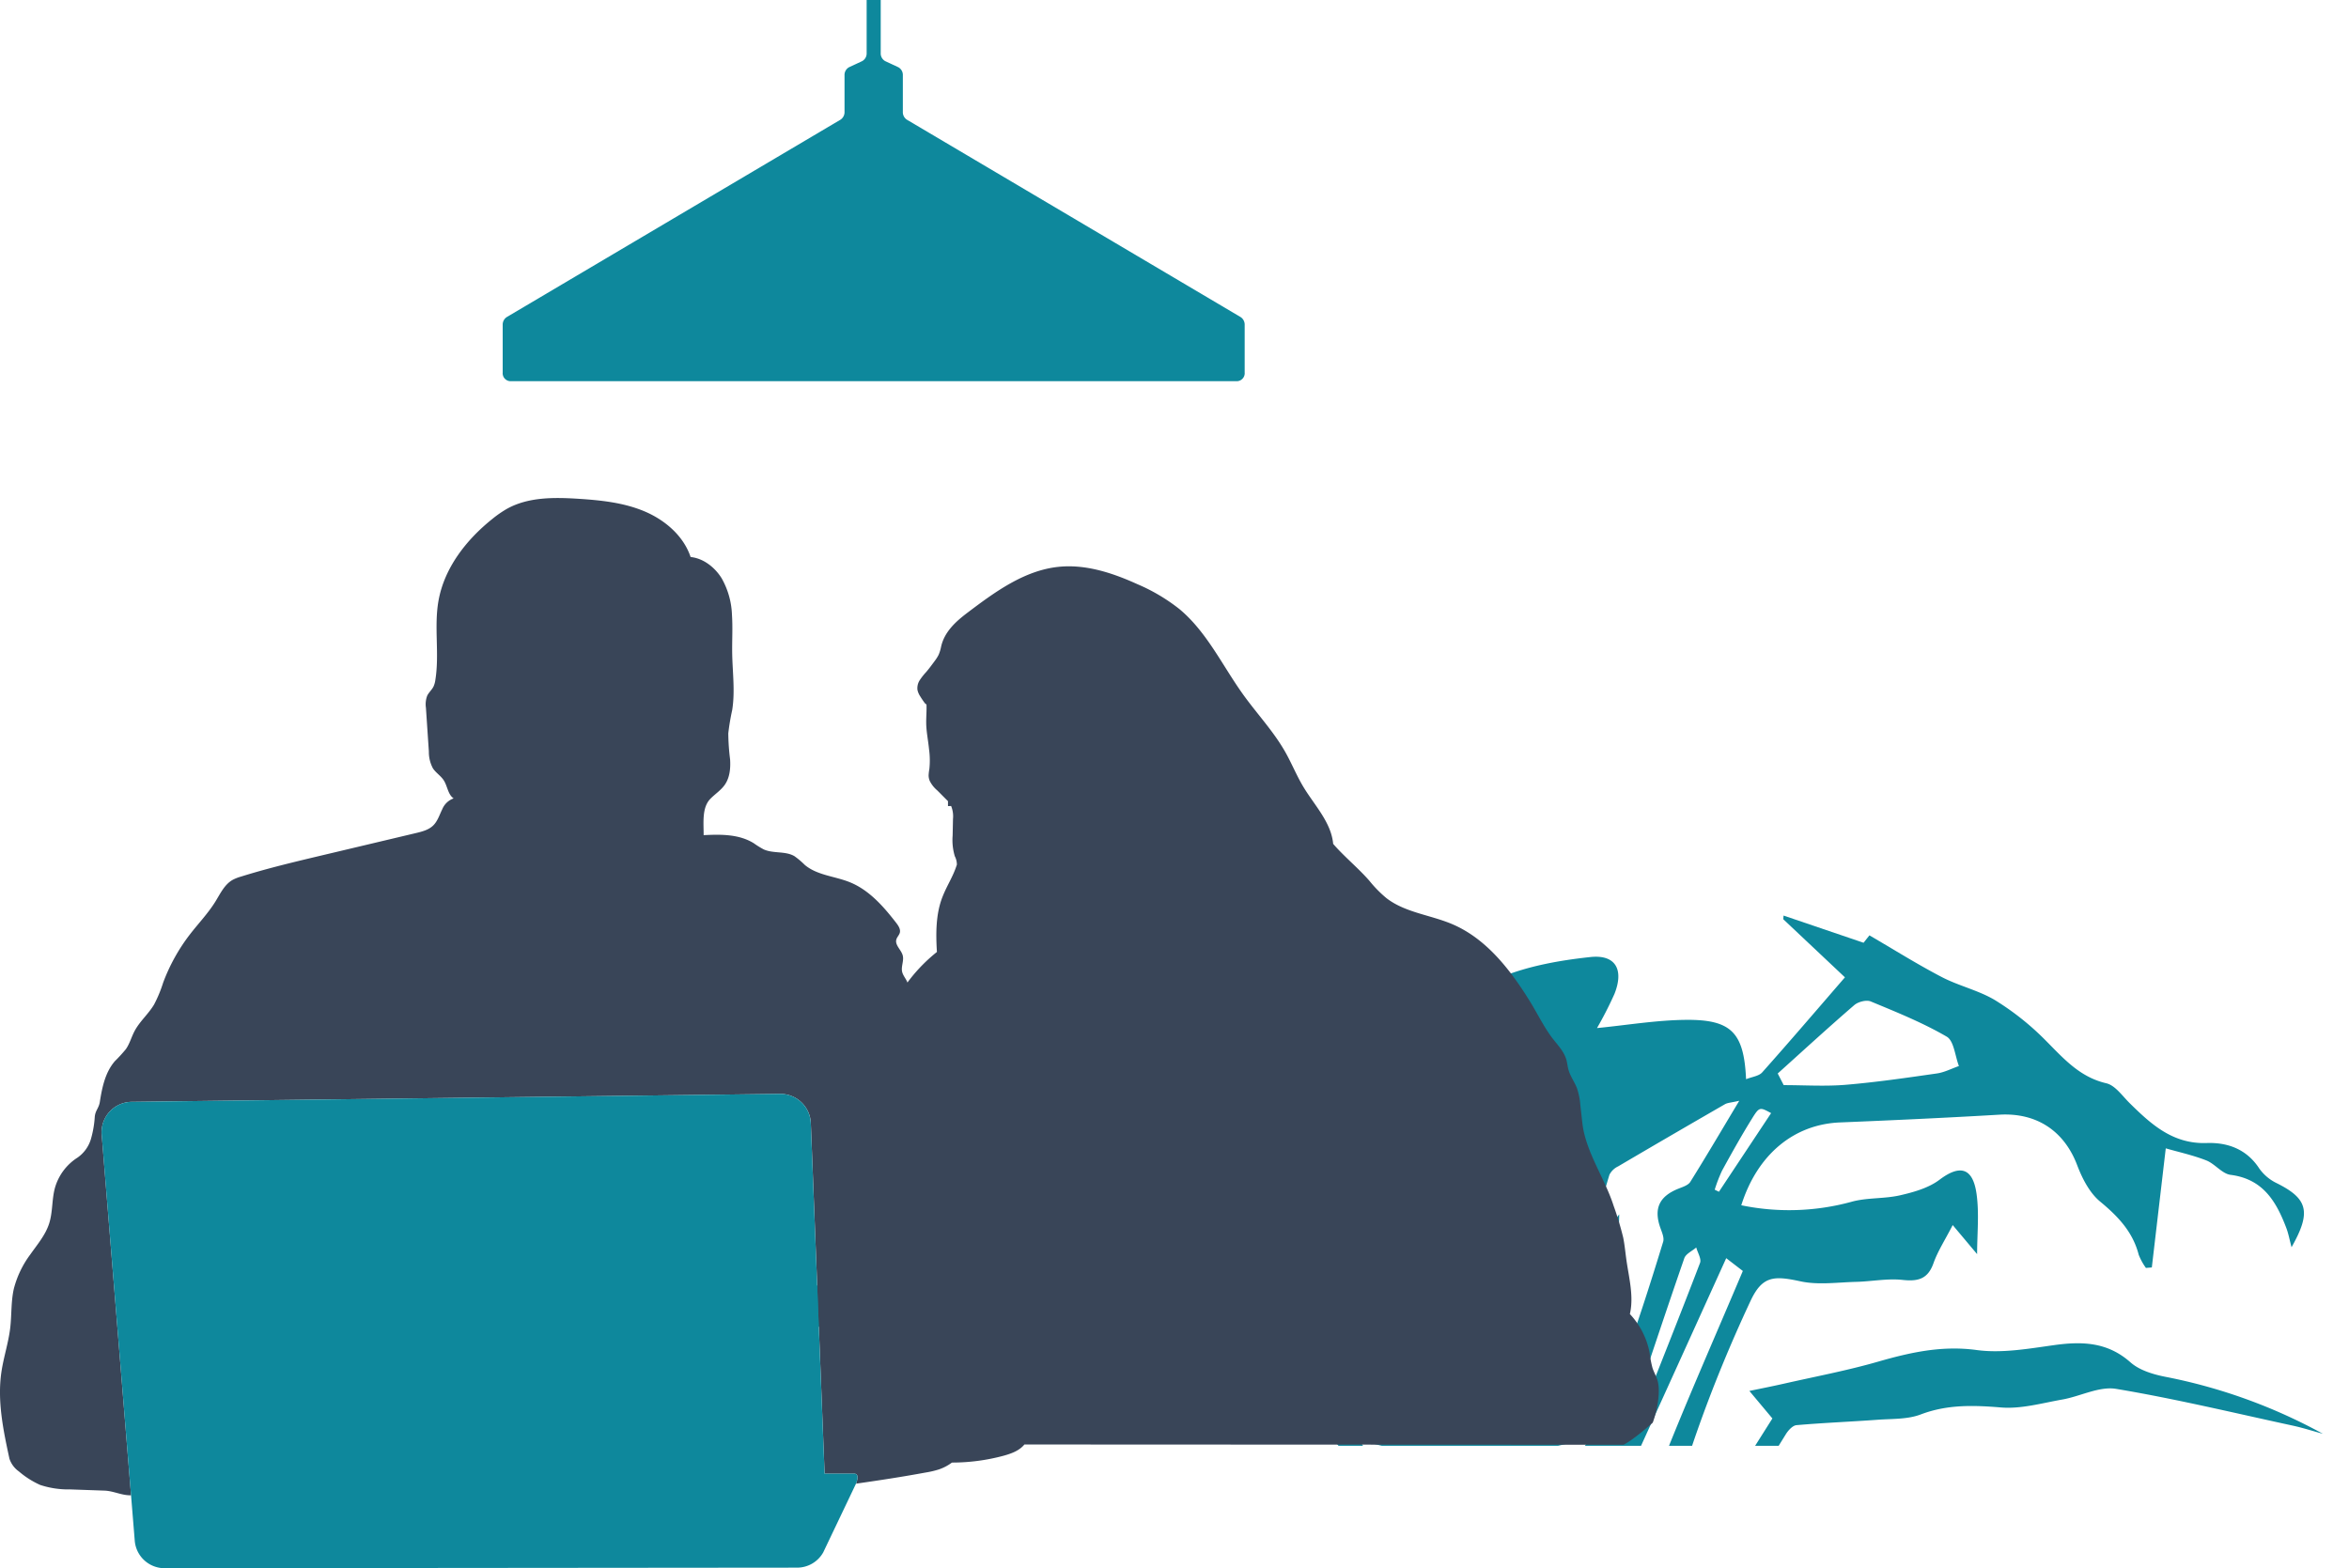
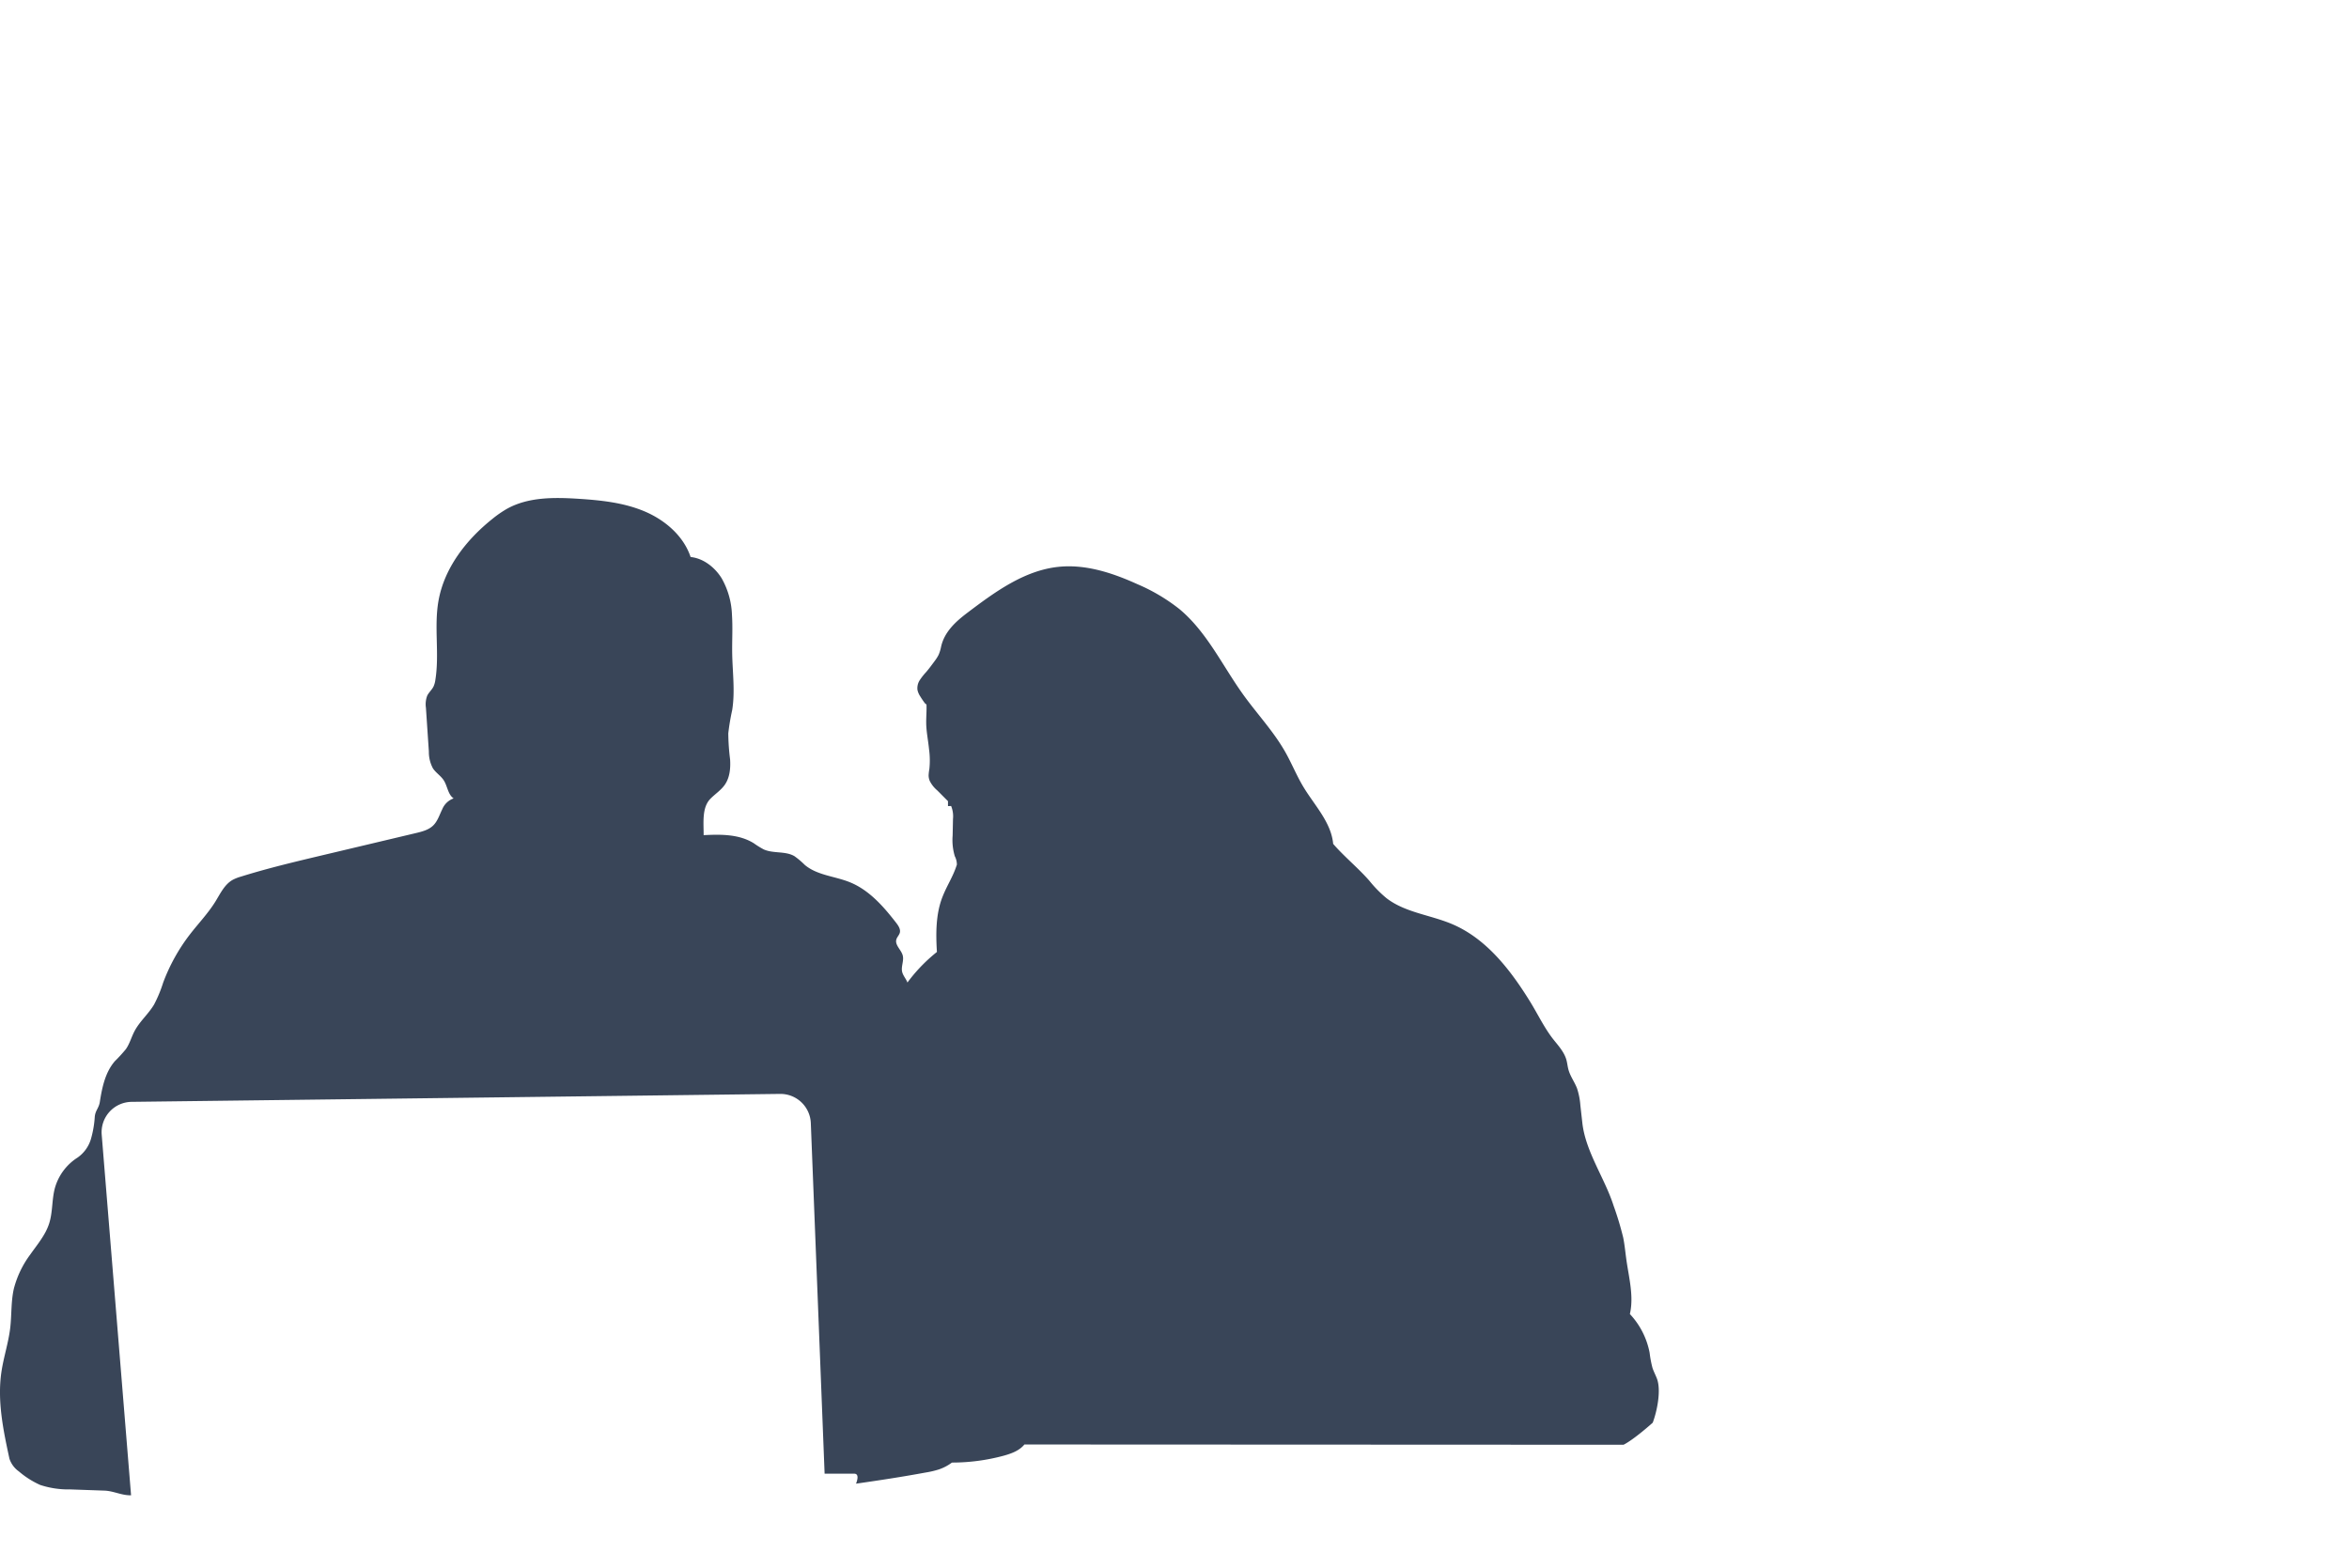
<svg xmlns="http://www.w3.org/2000/svg" preserveAspectRatio="xMidYMid meet" data-bbox="-0.001 0.002 673.111 572.85" viewBox="0 0 680.667 454.475" height="454.475" width="680.667" data-type="ugc" role="img" aria-labelledby="svgcid-lepjbbt425a1">
  <title id="svgcid-lepjbbt425a1" />
  <g>
    <defs>
      <clipPath id="svgcid-gcropygce06f">
-         <path stroke="#707070" fill="#0e889c" d="M1559.889 223.137v190h-477v-190h477z" />
-       </clipPath>
+         </clipPath>
    </defs>
    <g>
      <g clip-path="url(#svgcid-gcropygce06f)" transform="translate(-879.222 5.865)">
        <g>
-           <path stroke="rgba(0,0,0,0)" fill="#0e889c" d="M1341.984 292.074c8.693-.854 17.125-2.278 25.572-2.377 13.359-.156 17.006 3.639 17.623 17.2 1.749-.706 3.71-.9 4.675-1.982 7.949-8.918 15.712-18 23.974-27.543l-17.87-16.839.083-1.064 23.183 7.881 1.7-2.144c7.086 4.122 13.869 8.388 20.951 12.078 5.018 2.614 10.792 3.872 15.586 6.789a78.343 78.343 0 0 1 14.536 11.6c5.187 5.2 9.825 10.6 17.56 12.4 2.58.6 4.657 3.674 6.8 5.783 6.255 6.151 12.494 11.869 22.318 11.534 6-.205 11.525 1.746 15.179 7.33a13.234 13.234 0 0 0 5.051 4.285c9.06 4.5 10.144 8.32 4.335 18.582-.588-2.209-.892-3.93-1.5-5.537-2.913-7.694-6.751-14.234-16.162-15.439-2.483-.318-4.53-3.2-7.058-4.19-3.909-1.525-8.059-2.43-11.729-3.489l-4.039 34.516-1.709.137a17.436 17.436 0 0 1-2.091-3.82c-1.716-6.65-5.994-11.124-11.182-15.413-3.058-2.528-5.187-6.7-6.645-10.538-3.778-9.961-11.783-15.273-22.543-14.64-15.388.906-30.79 1.617-46.192 2.246-13.289.542-23.919 9.2-28.6 24.007a68.375 68.375 0 0 0 31.871-.992c4.536-1.278 9.538-.836 14.16-1.9 3.967-.913 8.252-2.122 11.412-4.506 5.891-4.445 9.665-3.576 10.739 4.148.789 5.671.155 11.54.155 17.41l-7.071-8.423c-2.282 4.439-4.342 7.586-5.561 11.03-1.633 4.618-4.459 5.349-8.976 4.864-4.413-.475-8.963.456-13.458.566-5.386.133-10.975.962-16.119-.153-7.691-1.667-11.056-1.611-14.468 5.674-5.746 12.267-10.939 24.85-15.437 37.627-4.684 13.307-8.269 27-12.328 40.506 4.1 1.844 5.525 1.107 6.58-2.787 1.287-4.754 3.127-9.807 6.2-13.516 3.77-4.555 8-8.234 5.571-15.24l4.532 5.237 11.217-17.764-6.671-7.972c3.351-.7 6.712-1.359 10.051-2.116 9.066-2.057 18.231-3.779 27.152-6.344 9.431-2.712 18.573-4.765 28.671-3.393 7.253.986 14.934-.379 22.324-1.412 8.172-1.142 15.538-.957 22.234 4.977 2.627 2.328 6.668 3.519 10.262 4.22a157.087 157.087 0 0 1 45.5 16.49c-2.929-.8-5.83-1.74-8.793-2.381-17.017-3.686-33.97-7.775-51.125-10.64-4.891-.817-10.356 2.164-15.613 3.09-5.878 1.036-11.905 2.773-17.711 2.3-8.022-.66-15.595-.911-23.317 2.027-3.808 1.448-8.291 1.229-12.486 1.535-7.832.572-15.686.878-23.506 1.564-1.111.1-2.39 1.515-3.084 2.636-8.293 13.4-16.49 26.867-24.891 40.6 7.81 2.1 14.535 3.422 20.9 5.728 10.343 3.743 12.286 7.625 10.68 18.406-.837 5.62-1.635 11.25-2.248 16.9-.521 4.807-1.774 8.762-6.184 11.863-1.918 1.35-2.294 5.323-2.781 8.2-2.4 14.2-4.782 28.417-6.79 42.681-.757 5.385-3.3 8.526-8.449 9.708a117.661 117.661 0 0 1-54.281-.122c-5.4-1.289-7.775-4.931-8.567-10.423-2.229-15.462-4.86-30.866-7.349-46.29-.192-1.192-.124-3.037-.828-3.441-7.885-4.525-5.965-12.749-7.495-19.591-.925-4.14-1.1-8.444-1.668-12.667-1.131-8.369-.3-10 7.162-13.81 1.415-.722 2.843-1.418 4.827-2.4-6.5-6.073-12.848-11.636-18.768-17.622-7.994-8.082-16.016-16.19-23.313-24.886-3.483-4.15-6.459-4.386-10.929-2.621a20.315 20.315 0 0 1-10.148 1.138l13.11-6.706c-3.621-10.272-10.793-11.524-22.81-9.552a80.1 80.1 0 0 1-31.819-.644c-10.379-2.38-21.311-2.547-32.029-3.211-16.344-1.013-31.974-4.142-47.019-11.131-4.837-2.247-11.464-.881-17.262-.737-3.716.092-7.413.971-12.384 1.677 27.9-23.246 60.095-32.1 90.324-25.4 3.153.7 6.476 1.4 9.24 2.951 11.121 6.244 23.332 3.51 35.42 5.48.731-23.361 3.879-44.869 29.371-54.817-3.374-3.894-6.083-7.375-9.214-10.423a5.238 5.238 0 0 0-4.639-.944c-8.278 3.644-16.265 7.975-24.626 11.4-8.918 3.655-18.165 6.505-27.229 9.813-4.1 1.5-8.106 3.272-12.168 4.885-3.127 1.242-6.258 2.479-9.419 3.632-8.715 3.18-17.576 6.009-26.1 9.628-3.1 1.317-5.423 4.472-9.554 8.047 1.977-7.332 3.1-13.465 5.368-19.146 1.273-3.194 3.94-7.274 6.816-8.124 9.308-2.751 14.533-10.021 21.425-15.692 5.441-4.477 14.241-4.757 21.411-7.291 4.612-1.63 9.735-3.1 13.275-6.187a32.972 32.972 0 0 1 19.666-8.464c6.317-.551 12.571-1.837 19.151-2.843-.4 2.076-.946 4.943-1.755 9.161 2.5-2.851 3.976-4.96 5.868-6.584a45.345 45.345 0 0 1 8.748-6.4c3.865-1.948 8.845-2.186 10.653 2.159 1.285 3.087.891 8.439-1.083 10.949-2.958 3.762-7.959 5.918-12.224 8.849-.047-.141.013.259.2.579 5.065 8.461 11.076 12.215 21.741 8.266 6.858-2.539 12.159-5.035 16.808-11.1 11.7-15.273 29.17-19.789 47.222-21.729 7.3-.784 9.788 3.627 6.981 10.686a108.392 108.392 0 0 1-5.057 9.897zm-26.792 103.227c-6.685-14.029-13.489-28.6-20.678-42.985-.8-1.6-3.785-2.968-5.761-2.973-13.527-.038-23.283 7.271-32.034 16.762 11.168 7.5 11.54 9.642 3.557 17.739 2.833 1.4 5.912 2.535 8.539 4.328 3.573 2.438 3.182 5.05-.867 6.456a65.738 65.738 0 0 1-8.135 1.755c1.579 4.993 4.154 6.354 8.713 4.082a23.015 23.015 0 0 1 8.082-2.5c12.195-1.017 24.416-1.717 38.584-2.665zm19.941 7.457a128.633 128.633 0 0 1 2.533-64.684l-38.513 11.828c10.026 11.663 15.912 25.447 19.521 40.047 2.168 8.768 7.301 12.245 16.459 12.808zm-14.495 11.846c-16.148 3.774-31.752 1.069-47.378-3.06a16.184 16.184 0 0 0 3.9 4.987c12.524 10.292 25.483 20.1 37.506 30.939 6.1 5.5 11.616 4.7 18.385 2.444-4.141-11.773-8.153-23.191-12.413-35.311zm62.567-101.461c-2.333.545-3.367.554-4.146 1q-15.527 8.943-30.973 18.025a5.394 5.394 0 0 0-2.5 2.413c-3.471 11.429-6.24 22.986-5.63 35.027 2.3-8.08 3.085-16.644 8.463-23.552-.16 15.656-5.052 31.068-.113 46.6 4.766-12.838 8.9-25.72 12.849-38.656.345-1.129-.323-2.667-.775-3.924-2.033-5.65-.406-9.226 5.23-11.472 1.222-.487 2.794-.975 3.41-1.96 4.587-7.335 8.97-14.796 14.185-23.502zm11.149-7.9l1.728 3.367c5.987 0 12.008.4 17.953-.095 8.844-.741 17.648-2.03 26.44-3.29 2.184-.313 4.257-1.411 6.38-2.149-1.131-2.928-1.427-7.289-3.546-8.521-6.965-4.054-14.537-7.1-22.014-10.2-1.257-.521-3.643.1-4.757 1.063-7.506 6.47-14.812 13.183-22.183 19.82zm-14.928 53.518c-9.472 20.871-18.563 40.959-27.708 61.025-3.583 7.862-6.257 15.936-4.8 24.684.314 1.889 2.245 3.511 3.431 5.256 1.153-1.606 2.873-3.058 3.361-4.845 2.238-8.183 3.261-16.8 6.32-24.635 7.506-19.221 15.9-38.1 24.21-57.778zm-27.853 46.563l2.122 1.04c6.085-15.4 12.228-30.771 18.145-46.232.45-1.177-.7-2.965-1.1-4.47-1.187 1.028-3.018 1.834-3.463 3.119-5.353 15.467-10.501 31.012-15.703 46.538zm40.861-88.6c-3.2-1.741-3.391-1.861-5.431 1.415-3.094 4.97-5.957 10.089-8.771 15.226a42.927 42.927 0 0 0-2.14 5.548l1.223.6zm-52.211 94.166l-12.556 2.958 3.548 8.541z" />
+           <path stroke="rgba(0,0,0,0)" fill="#0e889c" d="M1341.984 292.074c8.693-.854 17.125-2.278 25.572-2.377 13.359-.156 17.006 3.639 17.623 17.2 1.749-.706 3.71-.9 4.675-1.982 7.949-8.918 15.712-18 23.974-27.543l-17.87-16.839.083-1.064 23.183 7.881 1.7-2.144c7.086 4.122 13.869 8.388 20.951 12.078 5.018 2.614 10.792 3.872 15.586 6.789a78.343 78.343 0 0 1 14.536 11.6c5.187 5.2 9.825 10.6 17.56 12.4 2.58.6 4.657 3.674 6.8 5.783 6.255 6.151 12.494 11.869 22.318 11.534 6-.205 11.525 1.746 15.179 7.33a13.234 13.234 0 0 0 5.051 4.285c9.06 4.5 10.144 8.32 4.335 18.582-.588-2.209-.892-3.93-1.5-5.537-2.913-7.694-6.751-14.234-16.162-15.439-2.483-.318-4.53-3.2-7.058-4.19-3.909-1.525-8.059-2.43-11.729-3.489l-4.039 34.516-1.709.137a17.436 17.436 0 0 1-2.091-3.82c-1.716-6.65-5.994-11.124-11.182-15.413-3.058-2.528-5.187-6.7-6.645-10.538-3.778-9.961-11.783-15.273-22.543-14.64-15.388.906-30.79 1.617-46.192 2.246-13.289.542-23.919 9.2-28.6 24.007a68.375 68.375 0 0 0 31.871-.992c4.536-1.278 9.538-.836 14.16-1.9 3.967-.913 8.252-2.122 11.412-4.506 5.891-4.445 9.665-3.576 10.739 4.148.789 5.671.155 11.54.155 17.41l-7.071-8.423c-2.282 4.439-4.342 7.586-5.561 11.03-1.633 4.618-4.459 5.349-8.976 4.864-4.413-.475-8.963.456-13.458.566-5.386.133-10.975.962-16.119-.153-7.691-1.667-11.056-1.611-14.468 5.674-5.746 12.267-10.939 24.85-15.437 37.627-4.684 13.307-8.269 27-12.328 40.506 4.1 1.844 5.525 1.107 6.58-2.787 1.287-4.754 3.127-9.807 6.2-13.516 3.77-4.555 8-8.234 5.571-15.24l4.532 5.237 11.217-17.764-6.671-7.972c3.351-.7 6.712-1.359 10.051-2.116 9.066-2.057 18.231-3.779 27.152-6.344 9.431-2.712 18.573-4.765 28.671-3.393 7.253.986 14.934-.379 22.324-1.412 8.172-1.142 15.538-.957 22.234 4.977 2.627 2.328 6.668 3.519 10.262 4.22a157.087 157.087 0 0 1 45.5 16.49c-2.929-.8-5.83-1.74-8.793-2.381-17.017-3.686-33.97-7.775-51.125-10.64-4.891-.817-10.356 2.164-15.613 3.09-5.878 1.036-11.905 2.773-17.711 2.3-8.022-.66-15.595-.911-23.317 2.027-3.808 1.448-8.291 1.229-12.486 1.535-7.832.572-15.686.878-23.506 1.564-1.111.1-2.39 1.515-3.084 2.636-8.293 13.4-16.49 26.867-24.891 40.6 7.81 2.1 14.535 3.422 20.9 5.728 10.343 3.743 12.286 7.625 10.68 18.406-.837 5.62-1.635 11.25-2.248 16.9-.521 4.807-1.774 8.762-6.184 11.863-1.918 1.35-2.294 5.323-2.781 8.2-2.4 14.2-4.782 28.417-6.79 42.681-.757 5.385-3.3 8.526-8.449 9.708a117.661 117.661 0 0 1-54.281-.122c-5.4-1.289-7.775-4.931-8.567-10.423-2.229-15.462-4.86-30.866-7.349-46.29-.192-1.192-.124-3.037-.828-3.441-7.885-4.525-5.965-12.749-7.495-19.591-.925-4.14-1.1-8.444-1.668-12.667-1.131-8.369-.3-10 7.162-13.81 1.415-.722 2.843-1.418 4.827-2.4-6.5-6.073-12.848-11.636-18.768-17.622-7.994-8.082-16.016-16.19-23.313-24.886-3.483-4.15-6.459-4.386-10.929-2.621a20.315 20.315 0 0 1-10.148 1.138l13.11-6.706c-3.621-10.272-10.793-11.524-22.81-9.552a80.1 80.1 0 0 1-31.819-.644c-10.379-2.38-21.311-2.547-32.029-3.211-16.344-1.013-31.974-4.142-47.019-11.131-4.837-2.247-11.464-.881-17.262-.737-3.716.092-7.413.971-12.384 1.677 27.9-23.246 60.095-32.1 90.324-25.4 3.153.7 6.476 1.4 9.24 2.951 11.121 6.244 23.332 3.51 35.42 5.48.731-23.361 3.879-44.869 29.371-54.817-3.374-3.894-6.083-7.375-9.214-10.423a5.238 5.238 0 0 0-4.639-.944c-8.278 3.644-16.265 7.975-24.626 11.4-8.918 3.655-18.165 6.505-27.229 9.813-4.1 1.5-8.106 3.272-12.168 4.885-3.127 1.242-6.258 2.479-9.419 3.632-8.715 3.18-17.576 6.009-26.1 9.628-3.1 1.317-5.423 4.472-9.554 8.047 1.977-7.332 3.1-13.465 5.368-19.146 1.273-3.194 3.94-7.274 6.816-8.124 9.308-2.751 14.533-10.021 21.425-15.692 5.441-4.477 14.241-4.757 21.411-7.291 4.612-1.63 9.735-3.1 13.275-6.187a32.972 32.972 0 0 1 19.666-8.464c6.317-.551 12.571-1.837 19.151-2.843-.4 2.076-.946 4.943-1.755 9.161 2.5-2.851 3.976-4.96 5.868-6.584a45.345 45.345 0 0 1 8.748-6.4c3.865-1.948 8.845-2.186 10.653 2.159 1.285 3.087.891 8.439-1.083 10.949-2.958 3.762-7.959 5.918-12.224 8.849-.047-.141.013.259.2.579 5.065 8.461 11.076 12.215 21.741 8.266 6.858-2.539 12.159-5.035 16.808-11.1 11.7-15.273 29.17-19.789 47.222-21.729 7.3-.784 9.788 3.627 6.981 10.686a108.392 108.392 0 0 1-5.057 9.897zm-26.792 103.227c-6.685-14.029-13.489-28.6-20.678-42.985-.8-1.6-3.785-2.968-5.761-2.973-13.527-.038-23.283 7.271-32.034 16.762 11.168 7.5 11.54 9.642 3.557 17.739 2.833 1.4 5.912 2.535 8.539 4.328 3.573 2.438 3.182 5.05-.867 6.456a65.738 65.738 0 0 1-8.135 1.755c1.579 4.993 4.154 6.354 8.713 4.082a23.015 23.015 0 0 1 8.082-2.5c12.195-1.017 24.416-1.717 38.584-2.665zm19.941 7.457a128.633 128.633 0 0 1 2.533-64.684l-38.513 11.828c10.026 11.663 15.912 25.447 19.521 40.047 2.168 8.768 7.301 12.245 16.459 12.808zm-14.495 11.846c-16.148 3.774-31.752 1.069-47.378-3.06a16.184 16.184 0 0 0 3.9 4.987c12.524 10.292 25.483 20.1 37.506 30.939 6.1 5.5 11.616 4.7 18.385 2.444-4.141-11.773-8.153-23.191-12.413-35.311zm62.567-101.461c-2.333.545-3.367.554-4.146 1q-15.527 8.943-30.973 18.025a5.394 5.394 0 0 0-2.5 2.413c-3.471 11.429-6.24 22.986-5.63 35.027 2.3-8.08 3.085-16.644 8.463-23.552-.16 15.656-5.052 31.068-.113 46.6 4.766-12.838 8.9-25.72 12.849-38.656.345-1.129-.323-2.667-.775-3.924-2.033-5.65-.406-9.226 5.23-11.472 1.222-.487 2.794-.975 3.41-1.96 4.587-7.335 8.97-14.796 14.185-23.502m11.149-7.9l1.728 3.367c5.987 0 12.008.4 17.953-.095 8.844-.741 17.648-2.03 26.44-3.29 2.184-.313 4.257-1.411 6.38-2.149-1.131-2.928-1.427-7.289-3.546-8.521-6.965-4.054-14.537-7.1-22.014-10.2-1.257-.521-3.643.1-4.757 1.063-7.506 6.47-14.812 13.183-22.183 19.82zm-14.928 53.518c-9.472 20.871-18.563 40.959-27.708 61.025-3.583 7.862-6.257 15.936-4.8 24.684.314 1.889 2.245 3.511 3.431 5.256 1.153-1.606 2.873-3.058 3.361-4.845 2.238-8.183 3.261-16.8 6.32-24.635 7.506-19.221 15.9-38.1 24.21-57.778zm-27.853 46.563l2.122 1.04c6.085-15.4 12.228-30.771 18.145-46.232.45-1.177-.7-2.965-1.1-4.47-1.187 1.028-3.018 1.834-3.463 3.119-5.353 15.467-10.501 31.012-15.703 46.538zm40.861-88.6c-3.2-1.741-3.391-1.861-5.431 1.415-3.094 4.97-5.957 10.089-8.771 15.226a42.927 42.927 0 0 0-2.14 5.548l1.223.6zm-52.211 94.166l-12.556 2.958 3.548 8.541z" />
        </g>
      </g>
      <path fill="#394558" d="M480.126 399.526c-.406-1.064-.952-2.072-1.3-3.149a31.289 31.289 0 0 1-.818-4.344 22.565 22.565 0 0 0-5.719-11.218c1.177-5.118-.26-10.417-1-15.617-.312-2.185-.5-4.391-.939-6.554a89.679 89.679 0 0 0-2.774-9.2c-2.557-8.008-8.116-15.64-9.059-23.993q-.292-2.583-.579-5.166a20.246 20.246 0 0 0-.965-4.875c-.706-1.852-1.952-3.483-2.48-5.4-.264-.956-.342-1.956-.614-2.907-.628-2.181-2.2-3.933-3.622-5.7-2.713-3.387-4.6-7.433-6.879-11.123-5.667-9.164-12.625-18.214-22.532-22.445-6.342-2.708-13.693-3.348-19.139-7.584a34.944 34.944 0 0 1-4.841-4.923c-3.188-3.694-7.367-7.069-10.556-10.768-.579-6.265-5.4-11.149-8.643-16.539-1.947-3.236-3.357-6.766-5.217-10.055-3.38-5.979-8.151-11.028-12.162-16.6-6.056-8.41-10.547-18.209-18.516-24.842a53.019 53.019 0 0 0-12.187-7.225c-7.182-3.258-14.986-5.841-22.834-5.028-9.929 1.026-18.438 7.269-26.4 13.286-3.487 2.634-6.684 5.576-7.648 9.838a11.365 11.365 0 0 1-.74 2.419 11.888 11.888 0 0 1-1.142 1.778c-.783 1.064-1.566 2.133-2.423 3.14a18.015 18.015 0 0 0-1.865 2.354 4.249 4.249 0 0 0-.679 2.864 5.474 5.474 0 0 0 .809 1.868c.355.589.74 1.16 1.142 1.714.155.212.4.537.658.6.082 1.765-.092 3.535-.079 5.3.014 2.536.572 5.136.818 7.658a24.111 24.111 0 0 1 .1 5.772 13.235 13.235 0 0 0-.216 1.8 4.2 4.2 0 0 0 .329 1.657 8.534 8.534 0 0 0 2.111 2.686c1.016.991 2.15 2.181 3.171 3.172v1.436l.908-.03a7.812 7.812 0 0 1 .541 3.772c-.03 1.588-.065 3.176-.1 4.763a16.267 16.267 0 0 0 .628 6.018 5.223 5.223 0 0 1 .593 2.31l.039.013c-1.125 3.648-2.851 5.984-4.24 9.557-1.916 4.932-1.908 10.578-1.575 15.864a47.378 47.378 0 0 0-7.575 7.589c-.329.415-.654.839-.965 1.272-.4-1.086-1.293-1.995-1.544-3.133-.338-1.54.571-3.167.182-4.694-.424-1.661-2.323-3.007-1.852-4.655.2-.7.8-1.233 1-1.938.272-1.029-.407-2.046-1.06-2.886-3.674-4.742-7.8-9.461-13.351-11.733-4.362-1.782-9.488-2-13.1-5.023a23.924 23.924 0 0 0-3.024-2.561c-2.644-1.544-6.118-.7-8.908-1.96a25.5 25.5 0 0 1-2.882-1.791c-4.252-2.635-9.522-2.6-14.519-2.332.018-3.574-.554-7.956 1.938-10.522 1.367-1.406 3.08-2.483 4.2-4.093 1.449-2.086 1.687-4.776 1.532-7.312a64.579 64.579 0 0 1-.529-7.584 65.68 65.68 0 0 1 1.134-6.745c.861-5.395.1-10.9 0-16.362-.064-3.72.182-7.45-.064-11.162a23.108 23.108 0 0 0-2.976-10.642c-1.952-3.171-5.3-5.823-9.008-6.187-2.06-6.165-7.468-10.768-13.468-13.277s-12.581-3.18-19.066-3.6c-7.017-.445-14.441-.532-20.6 2.86a30.936 30.936 0 0 0-4.244 2.92c-7.583 6.039-13.973 14.2-15.674 23.751-1.345 7.541.3 15.358-.909 22.921a6.646 6.646 0 0 1-.554 1.986c-.489.965-1.371 1.692-1.83 2.673a7.111 7.111 0 0 0-.351 3.487q.422 6.321.848 12.65a9.995 9.995 0 0 0 1.177 4.871c.86 1.315 2.3 2.167 3.145 3.487 1.09 1.7 1.193 4.11 2.855 5.221a5.609 5.609 0 0 0-3.3 3.154c-.8 1.609-1.328 3.427-2.609 4.685-1.333 1.311-3.249 1.791-5.067 2.224L97.38 246.92l-4.076.964c-7.878 1.874-15.765 3.743-23.5 6.165a11.689 11.689 0 0 0-2.41.956c-2.341 1.332-3.552 3.958-4.966 6.251-2.125 3.443-4.963 6.377-7.433 9.587a53.415 53.415 0 0 0-7.719 13.939 38.2 38.2 0 0 1-2.638 6.351c-1.63 2.734-4.162 4.867-5.646 7.679-.909 1.718-1.406 3.652-2.522 5.248a46.3 46.3 0 0 1-3.188 3.474c-2.782 3.214-3.69 7.562-4.353 11.8-.29 1.839-1.284 2.436-1.466 4.288a29.8 29.8 0 0 1-1.138 6.55 10.051 10.051 0 0 1-3.889 5.325 15.368 15.368 0 0 0-6.558 8.908c-.87 3.332-.585 6.9-1.636 10.175-1.073 3.358-3.444 6.1-5.472 8.986a28.564 28.564 0 0 0-4.759 9.916c-.848 3.725-.605 7.6-1.055 11.4-.515 4.305-1.922 8.462-2.549 12.754-1.224 8.346.528 16.807 2.319 25.049 0 .021.009.039.013.06a7.336 7.336 0 0 0 2.73 3.678 25.476 25.476 0 0 0 6.16 3.915 26.054 26.054 0 0 0 8.7 1.3l9.929.35c2.652.091 5.01 1.415 7.661 1.355h.062l-8.51-104.5a8.805 8.805 0 0 1 8.67-9.522l187.9-2.3a8.808 8.808 0 0 1 8.908 8.458l.77 19.555 2.258 57.371.969 24.673h8.566c1.553 0 .856 2.09.549 2.86l.07.026c7.2-1.038 13.018-1.921 20.169-3.232a26.225 26.225 0 0 0 3.777-.891 13.648 13.648 0 0 0 3.763-1.982 57.51 57.51 0 0 0 14.986-1.986c2.232-.614 4.551-1.453 6.013-3.253l173.611.078c3.119-1.576 8.462-6.4 8.462-6.4 1.271-3.362 2.491-9.414 1.214-12.772z" />
-       <path fill="#0e889c" d="M247.505 427.079h-8.567l-.969-24.673-2.258-57.371-.771-19.555a8.808 8.808 0 0 0-8.908-8.458l-187.9 2.3a8.806 8.806 0 0 0-8.67 9.522l8.51 104.5 1.072 13.152a8.68 8.68 0 0 0 8.657 7.979l183.283-.164a8.682 8.682 0 0 0 7.567-4.434l.493-1.039 8.881-18.62s.053-.108.122-.281c.314-.771 1.011-2.858-.542-2.858z" />
-       <path fill="#0e889c" d="M360.667 107.949V94.163a2.61 2.61 0 0 0-1.156-2.263l-96.74-57.223a2.608 2.608 0 0 1-1.156-2.262V21.826a2.549 2.549 0 0 0-1.319-2.348l-3.771-1.753a2.55 2.55 0 0 1-1.32-2.348V.002h-4.078v15.375a2.549 2.549 0 0 1-1.318 2.348l-3.772 1.753a2.549 2.549 0 0 0-1.319 2.348v10.589a2.611 2.611 0 0 1-1.156 2.262L146.822 91.9a2.612 2.612 0 0 0-1.156 2.263v13.786a2.312 2.312 0 0 0 2.039 2.51h210.922a2.312 2.312 0 0 0 2.04-2.51z" />
    </g>
  </g>
</svg>